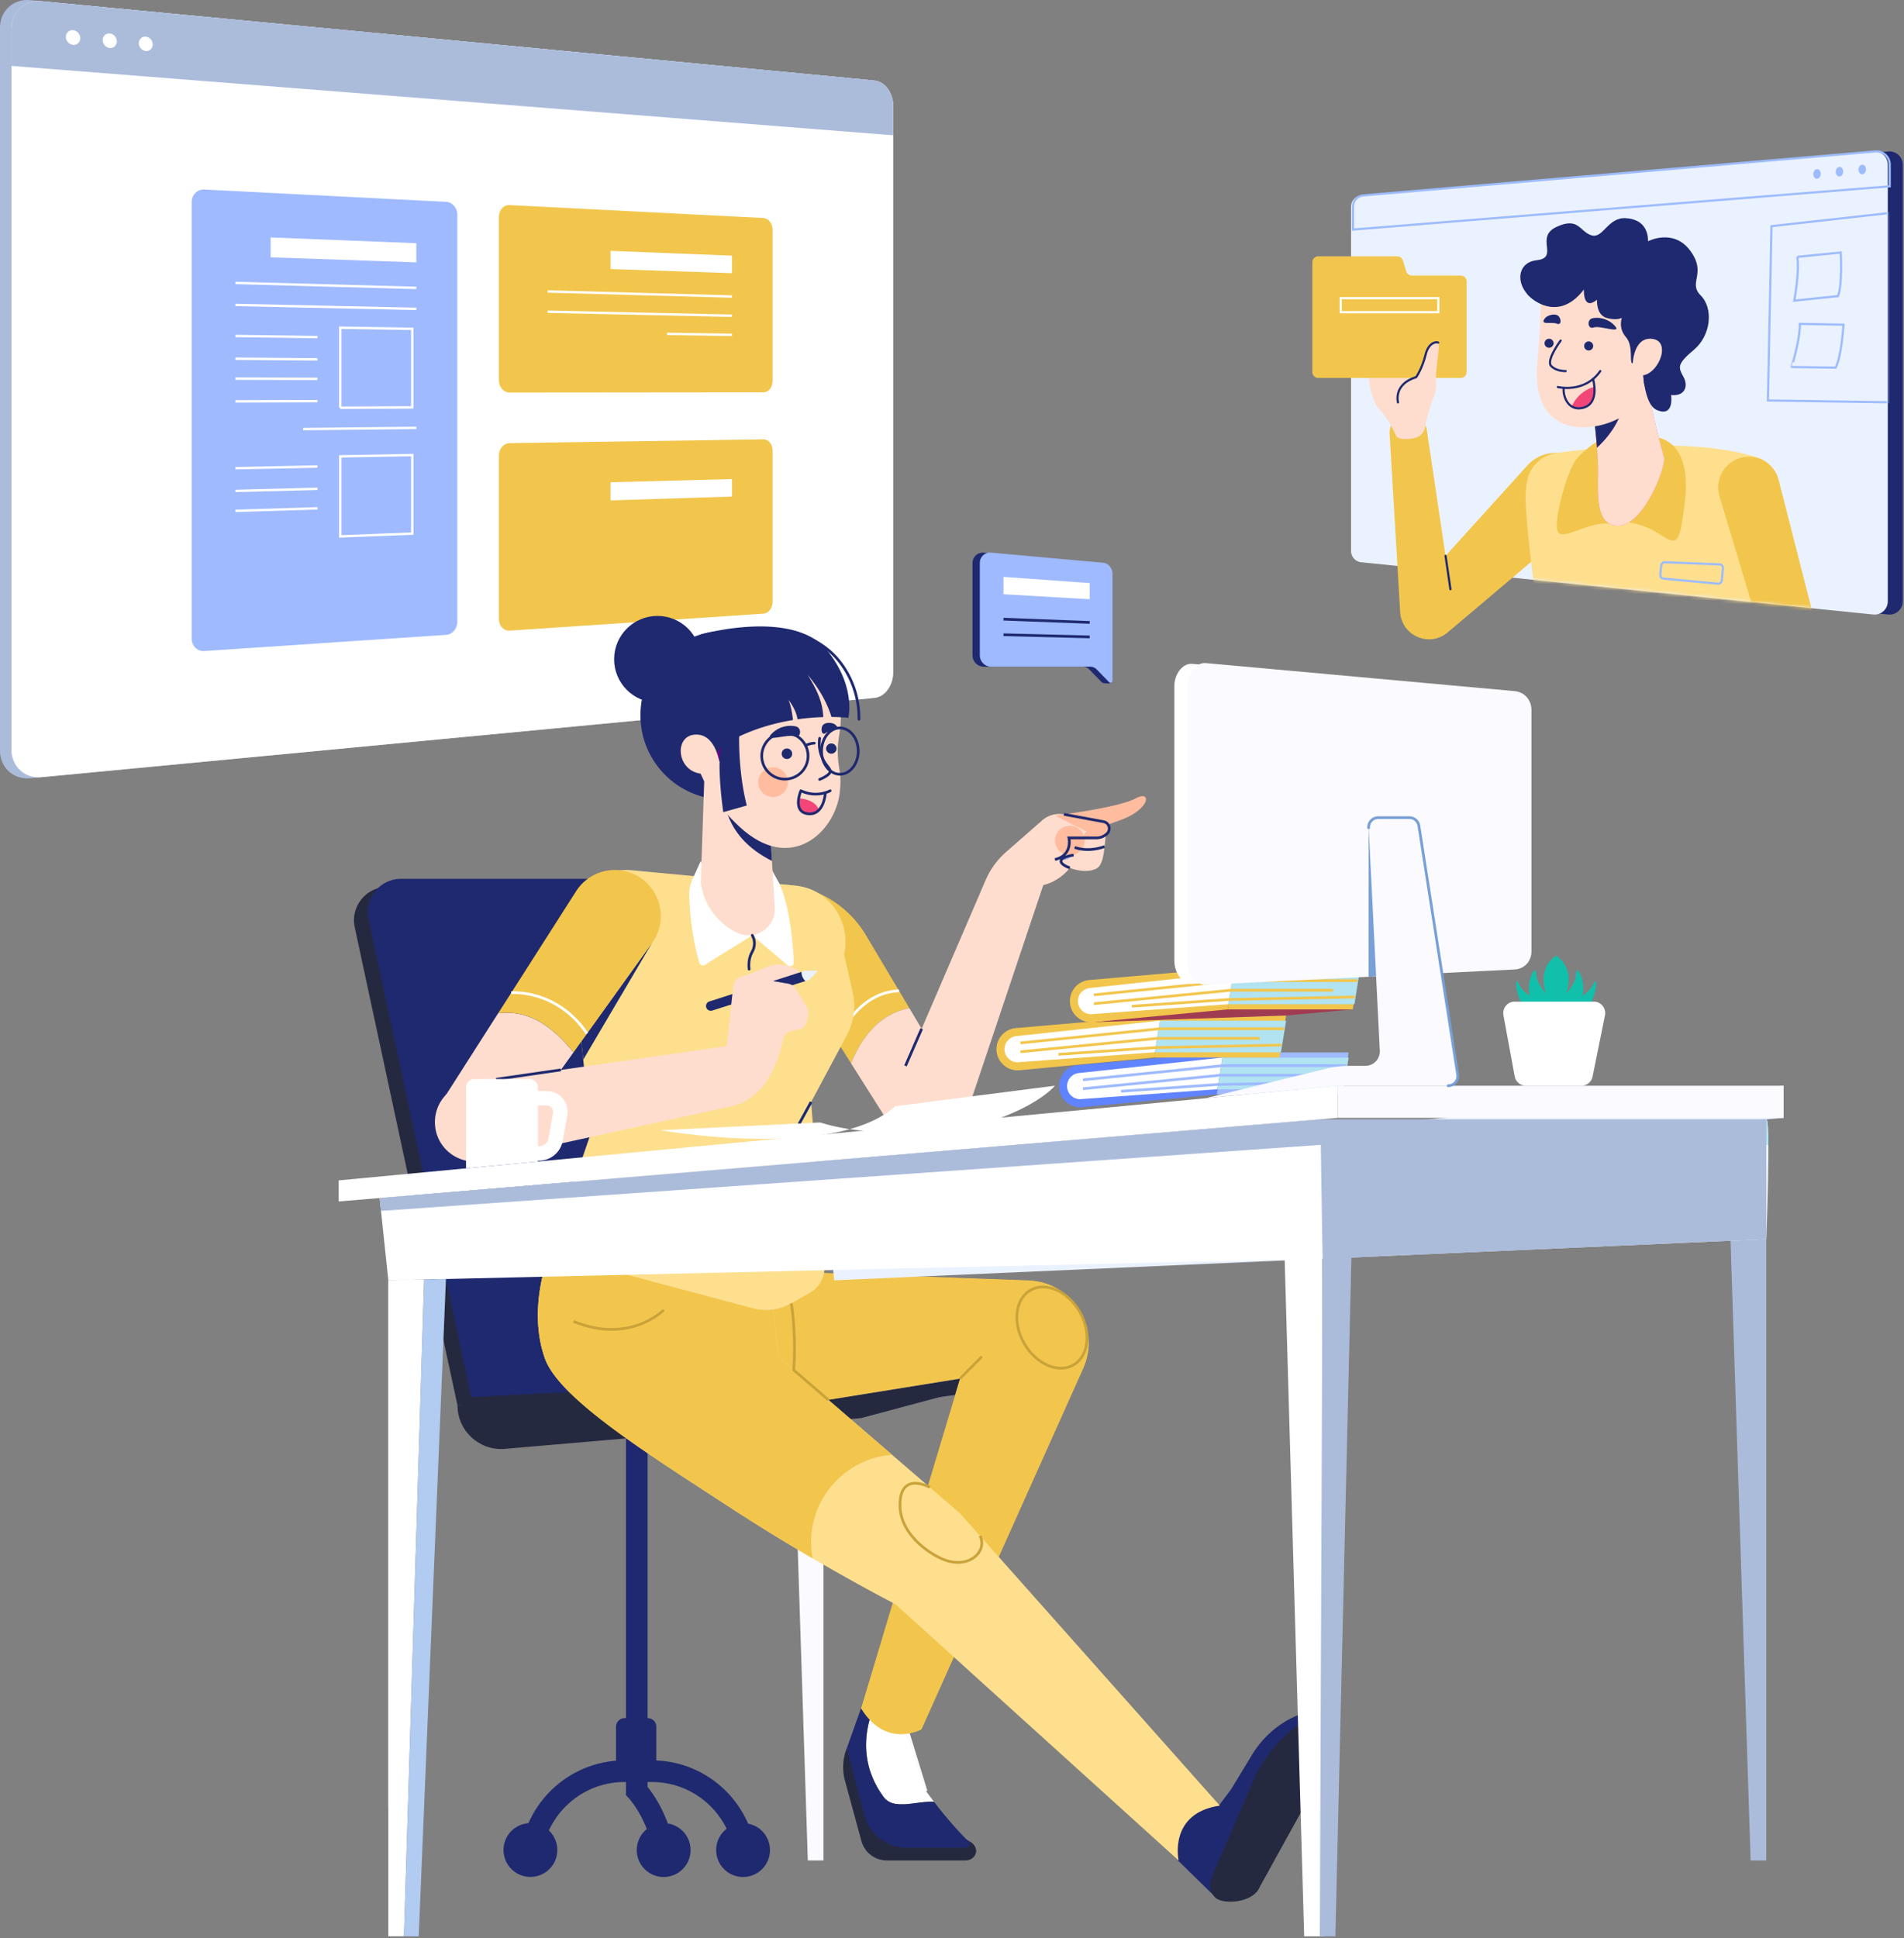
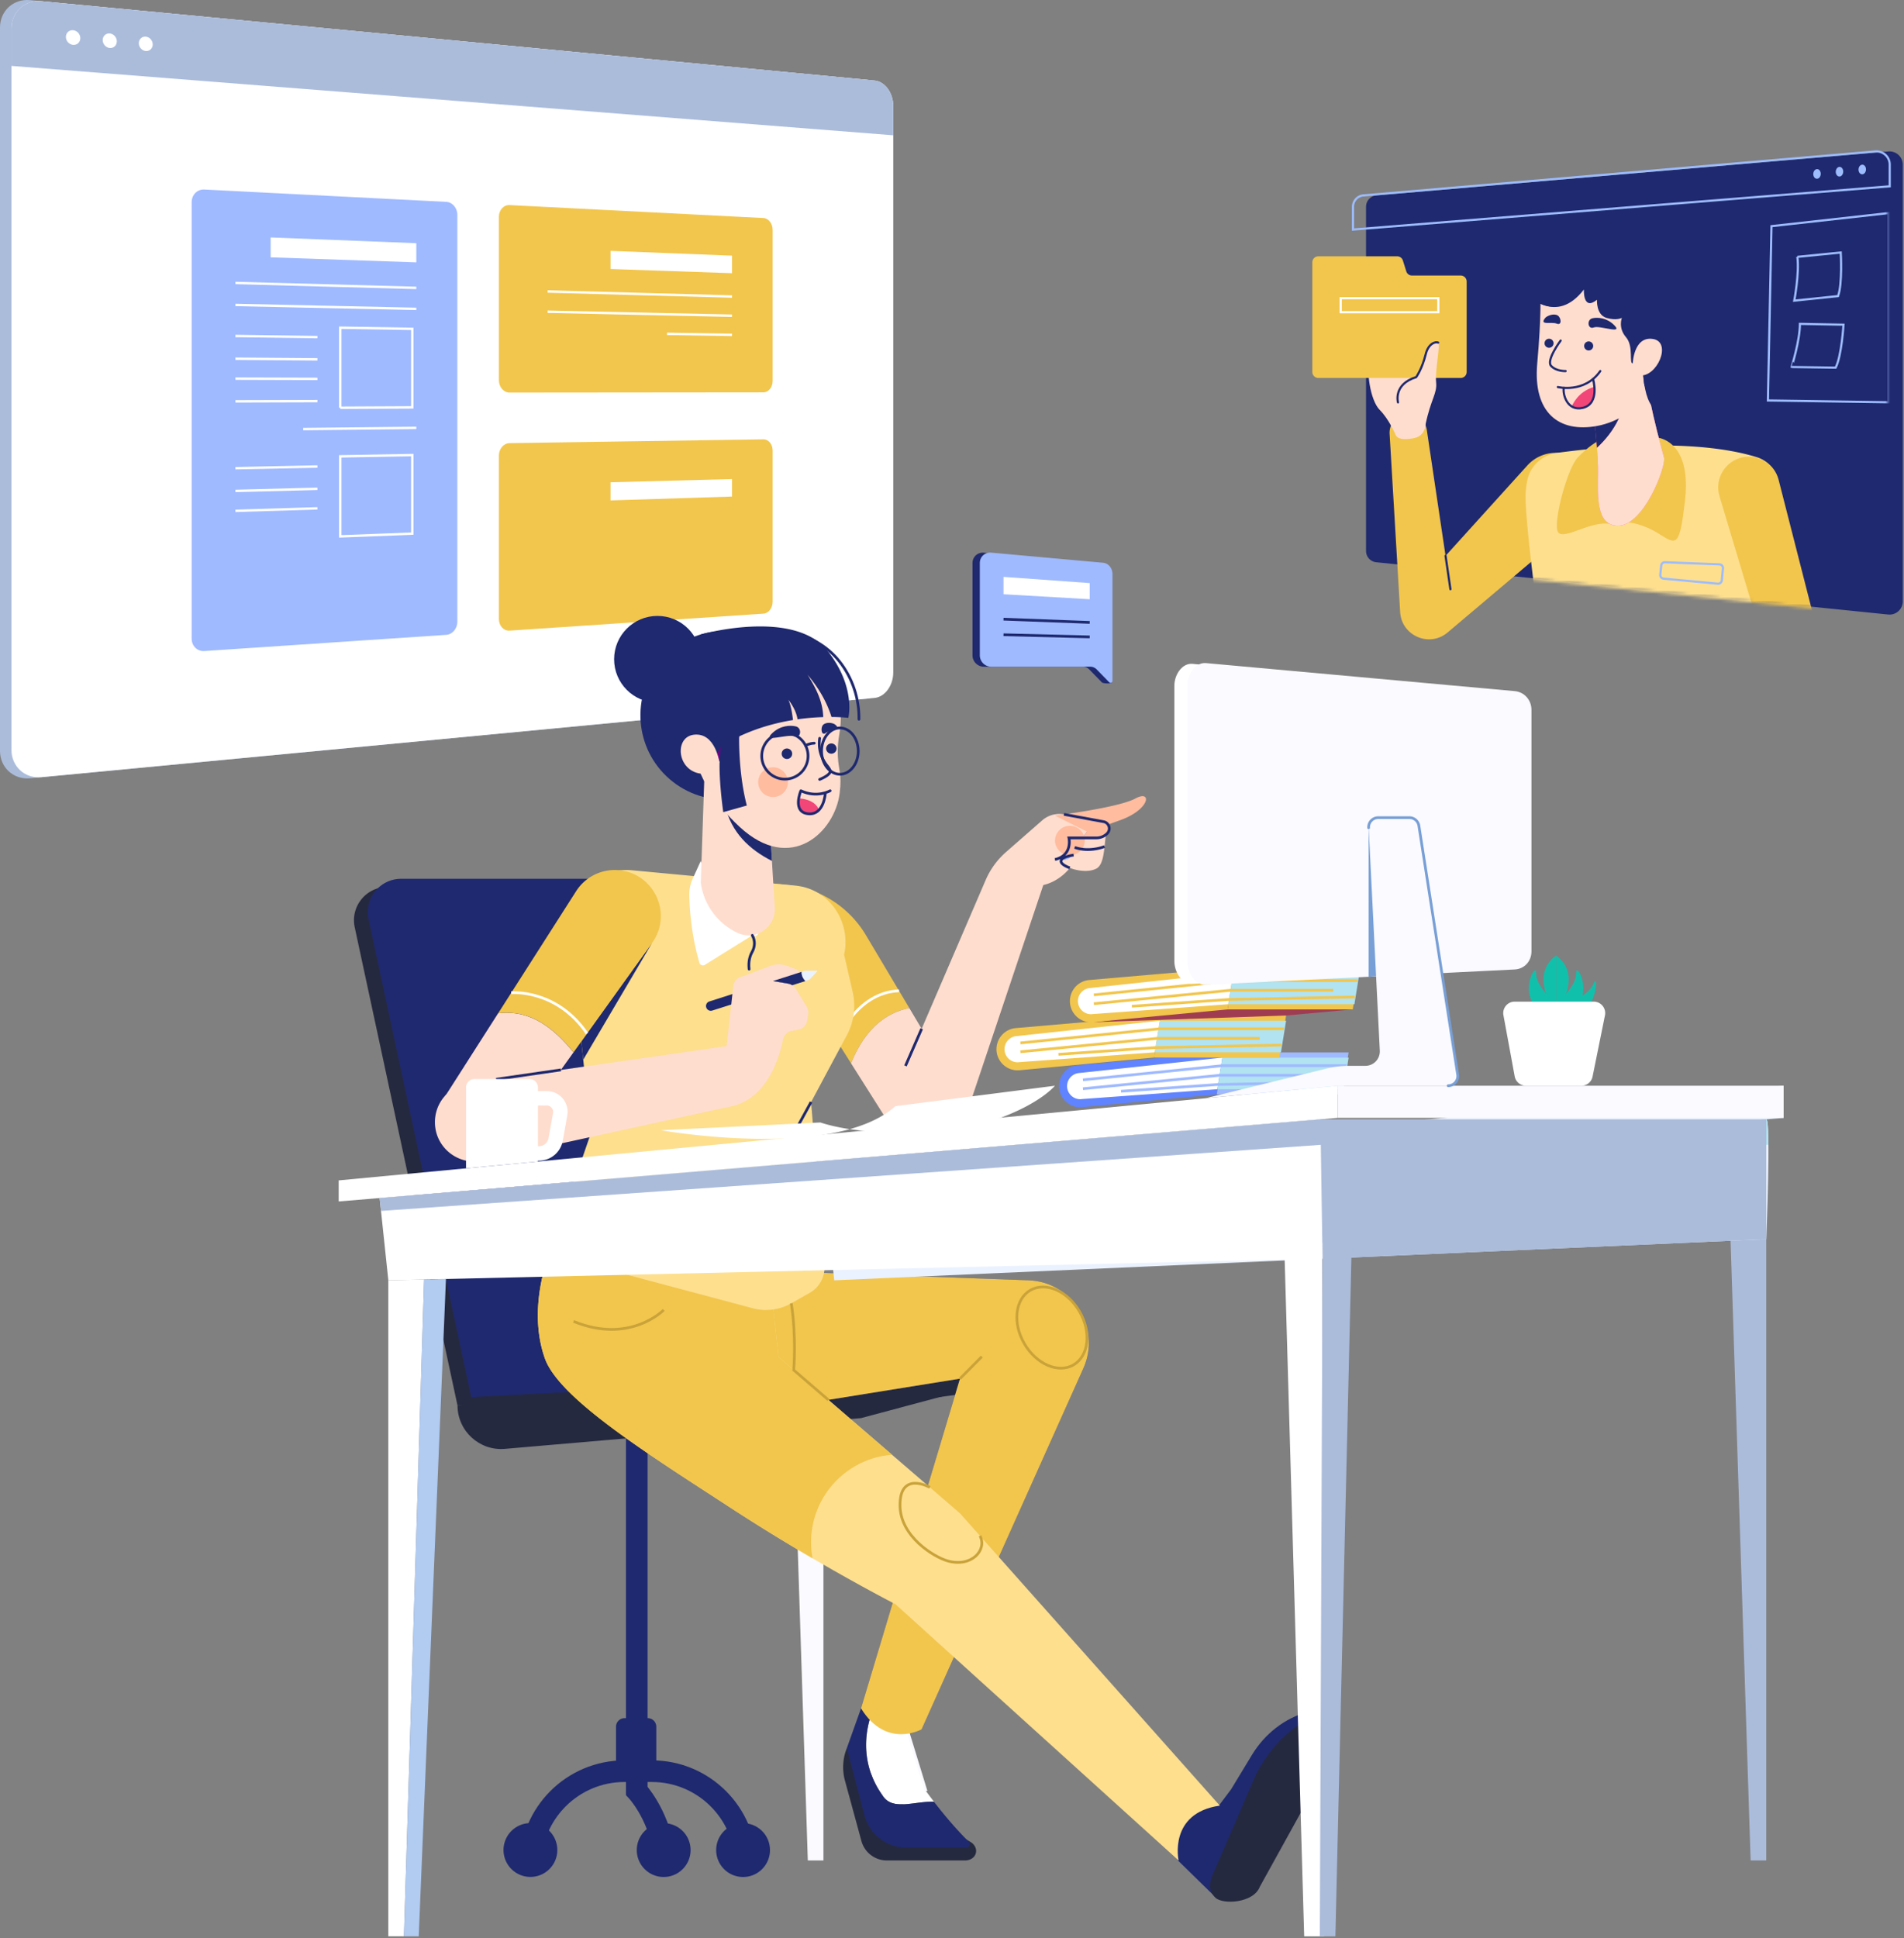
<svg xmlns="http://www.w3.org/2000/svg" width="566" height="576" fill="none">
  <rect width="100%" height="100%" fill="#808080" stroke="none" />
  <path d="M8.938 231.301l248.92-23.68c3.082-.299 5.58-3.692 5.58-7.599V31.319c0-3.906-2.486-7.3-5.58-7.598L8.938.04C4.015-.427 0 3.217 0 8.188v214.94c0 4.982 4.014 8.638 8.937 8.172z" fill="#ABBCDB" />
  <path d="M12.294 230.979l247.689-23.561c3.071-.286 5.556-3.68 5.556-7.575V31.511c0-3.895-2.473-7.288-5.556-7.575L12.293.376C7.408-.092 3.406 3.552 3.406 8.511v214.343c0 4.946 4.002 8.59 8.889 8.124z" fill="#fff" />
  <path d="M3.405 8.499c0-4.958 3.99-8.603 8.889-8.137l247.689 23.561c3.071.287 5.556 3.68 5.556 7.575v8.71L3.405 19.586V8.5z" fill="#ABBCDB" />
  <path d="M19.584 10.973c0-1.207.956-2.103 2.15-1.996 1.183.108 2.139 1.16 2.139 2.366 0 1.207-.956 2.091-2.139 1.995-1.182-.107-2.15-1.158-2.15-2.365zm10.943.943c0-1.195.944-2.08 2.103-1.972 1.159.108 2.102 1.147 2.102 2.342s-.943 2.08-2.102 1.984c-1.16-.108-2.103-1.16-2.103-2.354zm10.739.932c0-1.183.932-2.067 2.067-1.96 1.135.096 2.067 1.136 2.067 2.319 0 1.182-.92 2.055-2.067 1.959-1.135-.096-2.067-1.135-2.067-2.318z" fill="#fff" />
  <path d="M151.497 116.674l75.451-.072c1.517 0 2.736-1.505 2.736-3.369V68.297c0-1.852-1.231-3.429-2.736-3.5l-75.451-3.847c-1.756-.096-3.19 1.469-3.19 3.476v48.604c.012 2.019 1.434 3.644 3.19 3.644zm0 70.743l75.451-5.042c1.517-.095 2.736-1.684 2.736-3.548v-44.936c0-1.852-1.231-3.345-2.736-3.321l-75.451 1.123c-1.756.024-3.19 1.672-3.19 3.692v48.603c.012 2.019 1.434 3.549 3.19 3.429z" fill="#F2C64D" />
  <path d="M181.497 148.718l36.107-1.147v-5.197l-36.107.956v5.388z" fill="#fff" />
  <path d="M60.73 193.487l71.937-4.815c1.817-.12 3.286-1.864 3.286-3.895V63.841c0-2.03-1.469-3.751-3.286-3.847L60.73 56.326c-2.067-.107-3.752 1.577-3.752 3.752v129.717c0 2.174 1.673 3.835 3.752 3.692z" fill="#9FBAFF" />
  <path d="M80.457 76.481l43.299 1.494v-5.7l-43.299-1.708v5.915z" fill="#fff" />
  <path d="M123.756 85.562l-53.777-1.47m53.777 7.707l-53.777-1.171m53.777 36.536l-33.621.358m4.215-27.336l-24.374-.334m24.374 6.942l-24.374-.191M94.35 112.6l-24.374-.072m24.374 6.679l-24.374.072m31.172 1.9l21.411-.108V97.737l-21.411-.346v23.788zm-6.798 17.467l-24.374.502m24.374 6.118l-24.374.633m24.374 5.173l-24.374.753m31.172 7.587l21.411-.825v-23.346l-21.411.383v23.788z" stroke="#fff" stroke-width=".714" stroke-miterlimit="10" />
  <path d="M181.499 79.947l36.106 1.243v-5.21l-36.106-1.421v5.388z" fill="#fff" />
  <path d="M217.605 88.131l-54.816-1.505m54.816 7.204l-54.816-1.194m54.816 6.894l-19.319-.311" stroke="#fff" stroke-width=".714" stroke-miterlimit="10" />
  <path d="M189.297 421.457v110.785s6.172 6.526 7.997 17.582" stroke="#1F296F" stroke-width="6.435" stroke-miterlimit="10" />
  <path d="M157.695 554.332c0-15.435 12.516-27.951 27.951-27.951h8.126c15.435 0 27.951 12.516 27.951 27.951" stroke="#1F296F" stroke-width="6.435" stroke-miterlimit="10" />
  <path d="M158.953 557.707a7.996 7.996 0 10-2.555-15.787 7.996 7.996 0 002.555 15.787zm67.595-2.219a7.998 7.998 0 000-11.309 7.997 7.997 0 100 11.309zm-23.602-.001a7.996 7.996 0 10-11.309-11.309 7.996 7.996 0 1011.309 11.309zm-10.386-29.213h-6.902a2.538 2.538 0 01-2.533-2.533v-10.584a2.538 2.538 0 012.533-2.533h6.902a2.537 2.537 0 012.533 2.533v10.584a2.537 2.537 0 01-2.533 2.533z" fill="#1F296F" />
  <path d="M525.056 368.324v184.592h-4.648l-5.978-184.592h10.626z" fill="#ABBCDB" />
  <path d="M244.785 368.324v184.592h-4.648l-5.979-184.592h10.627z" fill="#FAFAFF" />
  <path d="M251.736 519.532a15.232 15.232 0 00-.558 9.671l4.894 17.937a7.834 7.834 0 007.557 5.775h23.228c3.049 0 4.455-3.017 2.222-5.088-1.009-.934-14.222-7.814-15.693-8.362-5.506-2.104-21.65-19.933-21.65-19.933z" fill="#25293F" />
  <path d="M365.965 531.769l6.226-10.262c3.746-6.172 9.628-10.852 16.595-12.762 4.186-1.149 7.148-.956 6.311.064l-33.5 55.291-11.486-11.228 15.854-21.103z" fill="#1F296F" />
  <path d="M361.337 564.015c-2.468-2.308-1.685-5.357-.225-8.233l12.14-28.177c4.648-9.156 11.722-15.704 20.158-18.688 1.9-.665 3.908 1.782 3.5 4.273l-.237 1.449c-1.373 8.351-4.379 15.843-8.758 21.843l-13.386 24.205c-1.857 4.927-10.97 5.399-13.192 3.328z" fill="#25293F" />
  <path d="M270.317 299.595l-12.903-21.661a30.935 30.935 0 00-23.711-14.985l-15.199-1.428 34.488 54.486c3.285-8.029 8.512-14.641 17.325-16.412z" fill="#F2C64D" />
  <path d="M248.838 309.448s5.474-14.458 18.419-14.995" stroke="#fff" stroke-width=".804" stroke-miterlimit="10" />
  <path d="M325.91 249.038h-4.326l-2.78 3.424c.107 1.449-.376 2.855-2.512 3.08l2.512-3.08c-.129-1.696-1.041-3.424-1.041-3.424h3.821l4.261-5.239-9.553-1.771a7.737 7.737 0 00-6.483 1.782l-10.745 9.414a23.355 23.355 0 00-6.075 8.362l-19.01 44.17-3.66-6.151c-8.802 1.782-14.04 8.383-17.325 16.412l12.237 19.343c5.41 8.533 18.301 6.977 21.521-2.608l23.39-69.728c5.023-1.138 7.889-5.088 7.889-5.088.923.386 4.884 1.675 7.825.236 2.555-1.256 2.319-6.891 2.941-10.143a4.674 4.674 0 01-2.887 1.009z" fill="#FFDDCE" />
  <path d="M318.803 252.463c.107 1.449-.376 2.855-2.512 3.081l2.512-3.081z" fill="#9FBAFF" />
  <path d="M329.139 247.707a4.839 4.839 0 01-.344.312 4.624 4.624 0 01-2.887 1.019h-4.326l4.261-5.238.655-.805s1.793.472 2.533 1.675c.87.74 1.02 2.136.108 3.037z" fill="#FFBC9F" />
  <path d="M136.002 417.669c0 7.61 6.515 13.578 14.094 12.923l105.858-9.134 54.184-14.491-8.554-12.419-165.582 23.121z" fill="#25293F" />
  <path d="M228.253 412.837l-25.021-141.076a9.9 9.9 0 00-9.746-8.168h-78.358c-6.301 0-11.002 5.818-9.682 11.979l30.549 142.096 92.258-4.831z" fill="#25293F" />
  <path d="M232.362 410.422l-25.021-141.076a9.9 9.9 0 00-9.746-8.168h-78.358c-6.3 0-11.002 5.818-9.682 11.979l30.549 142.096 92.258-4.831z" fill="#1F296F" />
  <path d="M140.117 415.254l93.214 6.204 86.139-11.732-87.105.697-92.248 4.831z" fill="#25293F" />
  <path d="M200.967 376.718l104.763 3.778c13.192.472 21.704 14.158 16.305 26.202l-48.056 107.221-18.022-6.204 29.421-97.99-72.915 11.732-11.496-44.739z" fill="#404DA5" />
  <path d="M200.967 376.718l104.763 3.778c13.192.472 21.704 14.158 16.305 26.202l-48.056 107.221-18.022-6.204 29.421-97.99-72.915 11.732-11.496-44.739z" fill="#F2C64D" />
  <path d="M362.607 536.62l-12.247 16.295-84.154-76.147s-14.931-7.642-33.769-19.074a579.164 579.164 0 01-15.382-9.671c-23.647-15.436-50.804-32.234-55.087-44.342-5.345-15.135 1.331-31 1.331-31l64.382-4.358 3.757 34.961 40.36 34.767 13.578 11.7 77.231 86.869z" fill="#FDDF8E" />
  <path d="M241.11 458.37c0 1.621.15 3.21.44 4.745a579.164 579.164 0 01-24.495-15.092c-23.647-15.436-50.804-32.234-55.087-44.342-5.345-15.135 1.331-31 1.331-31l64.382-4.358 3.757 34.961 33.748 29.067c-13.471 1.031-24.076 12.29-24.076 26.019z" fill="#F2C64D" />
  <path d="M187.797 258.633l48.592 4.562c.387.032.773.086 1.159.15 9.468 1.503 15.468 11.024 13.375 20.384l2.533 10.992a18.63 18.63 0 01-1.728 12.966l-10.616 19.837 3.961 48.474a8.623 8.623 0 01-4.358 8.222l-5.496 3.113a15.238 15.238 0 01-11.453 1.471l-60.475-16.123 12.366-35.937-6.226-59.563c-1.095-10.583 7.76-19.535 18.366-18.548z" fill="#FDDF8E" />
  <path d="M241.112 327.514l-5.163 9.424" stroke="#1F296F" stroke-width=".804" stroke-miterlimit="10" />
  <path d="M193.86 280.188l-21.049 29.26.568 5.475 20.481-34.735z" fill="#1F296F" />
  <path d="M196.436 335.897s51.565 9.178 69.727-7.149l47.433-6.075s-4.336 5.367-17.378 9.982c-13.042 4.616-38.234 5.539-52.371.934l-47.411 2.308zm11.882-80.033l-2.415 5.314a11.112 11.112 0 00-.999 4.851c.076 3.94.569 11.754 3.006 20.105a1.085 1.085 0 001.621.623l14.126-8.792c-.022.011-10.466-6.021-15.339-22.101z" fill="#fff" />
-   <path d="M224.559 260.501s5.27 13.149-.913 17.475l10.52 8.952c.719.612 1.824.086 1.782-.858-.172-4.798-.934-15.704-4.154-23.304l-2.33-4.207-4.905 1.942z" fill="#fff" />
+   <path d="M224.559 260.501s5.27 13.149-.913 17.475c.719.612 1.824.086 1.782-.858-.172-4.798-.934-15.704-4.154-23.304l-2.33-4.207-4.905 1.942z" fill="#fff" />
  <path d="M148.08 301.141l-17.926 28.058 19.439 12.666 20.899-29.121c-5.978-7.278-12.751-12.741-22.412-11.603z" fill="#FFDDCE" />
  <path d="M184.038 258.622a13.633 13.633 0 00-12.784 6.248l-23.164 36.27c9.66-1.138 16.433 4.325 22.412 11.603l23.368-32.556c6.14-8.566.666-20.577-9.832-21.565z" fill="#F2C64D" />
  <path d="M273.981 305.745l-4.809 11.024" stroke="#1F296F" stroke-width=".804" stroke-miterlimit="10" />
  <path d="M313.598 242.393s18.891-2.35 23.904-5.077c5.024-2.726 4.465 3.242-4.53 6.451-7.159 2.555-9.274 3.671-9.274 3.671m-1.224 2.416a4.435 4.435 0 01-8.867 0 4.435 4.435 0 014.434-4.433 4.428 4.428 0 014.433 4.433z" fill="#FFBC9F" />
  <path d="M316.291 242.028l11.764 2.169c1.643.3 2.265 2.329 1.074 3.51m.011 0a4.59 4.59 0 01-3.231 1.32h-8.147s1.213 5.153-4.164 6.419m4.433 2.481s-2.92-.966-2.598-2.168c.322-1.213 3.735-1.621 3.735-1.621m9.176-2.556s-4.401 1.846-8.877.258" stroke="#1F296F" stroke-width=".804" stroke-miterlimit="10" />
  <path d="M139.311 321.921l76.716-11.024 1.46 17.862-74.011 16.165c-7.149 1.556-13.965-3.757-14.179-11.067a11.681 11.681 0 0110.014-11.936z" fill="#FFDDCE" />
  <path d="M314.907 321.707c-.708 4.09 2.662 7.728 6.795 7.331l40.005-3.789 2.018-12.473-43.161 3.736a6.304 6.304 0 00-5.657 5.195z" fill="#6083FF" />
  <path d="M321.1 326.677a3.884 3.884 0 01-2.973-1.395 3.848 3.848 0 01-.859-3.167 3.898 3.898 0 013.499-3.22l42.614-4.594-1.524 9.413-40.392 2.931c-.118.032-.247.032-.365.032z" fill="#fff" />
  <path d="M363.725 312.776h37.182l-2.018 12.484h-37.182l2.018-12.484z" fill="#9FBAFF" />
  <path d="M363.391 314.312h37.515l-1.524 9.414h-37.515l1.524-9.414z" fill="#B1E3F1" />
  <path d="M321.926 320.925l41.465-4.219h36.882m-78.347 6.857l40.703-4.003h30.431m6.43 1.997l-37.622.762-28.628 1.996" stroke="#9FBAFF" stroke-width=".804" stroke-miterlimit="10" />
  <path d="M296.317 310.739c-.708 4.089 2.662 7.728 6.795 7.331l40.005-3.789 2.018-12.473-43.161 3.735a6.305 6.305 0 00-5.657 5.196z" fill="#F2C64D" />
  <path d="M302.498 315.706a3.886 3.886 0 01-2.973-1.395 3.851 3.851 0 01-.859-3.167 3.899 3.899 0 013.5-3.22l42.613-4.594-1.524 9.414-40.392 2.93c-.107.032-.236.032-.365.032z" fill="#fff" />
  <path d="M345.135 301.807h37.183L380.3 314.29h-37.183l2.018-12.483z" fill="#F2C64D" />
  <path d="M344.802 303.342h37.515l-1.525 9.413h-37.515l1.525-9.413z" fill="#B1E3F1" />
  <path d="M303.336 309.955l41.465-4.219h36.882m-78.347 6.847l40.703-3.993h30.431m6.429 1.997l-37.622.762-28.638 1.997" stroke="#F2C64D" stroke-width=".804" stroke-miterlimit="10" />
  <path d="M402.127 299.992l-19.815 1.814-57.373 1.976 39.995-4.734 37.193.944z" fill="#A03C52" />
  <path d="M318.147 296.451c-.708 4.089 2.662 7.728 6.795 7.331l40.005-3.789 2.018-12.473-43.161 3.735a6.283 6.283 0 00-5.657 5.196z" fill="#F2C64D" />
  <path d="M324.328 301.419a3.887 3.887 0 01-2.973-1.395 3.851 3.851 0 01-.859-3.167 3.899 3.899 0 013.5-3.22l42.613-4.594-1.524 9.414-40.392 2.93a1.96 1.96 0 01-.365.032z" fill="#fff" />
  <path d="M366.962 287.52h37.183l-2.018 12.472h-37.193l2.028-12.472z" fill="#F2C64D" />
  <path d="M366.631 289.043h37.515l-1.524 9.414h-37.526l1.535-9.414z" fill="#B1E3F1" />
  <path d="M325.164 295.668l41.465-4.23h36.882m-78.347 6.859l40.692-4.004h30.442m6.421 2.007l-37.623.751-28.627 1.997" stroke="#F2C64D" stroke-width=".804" stroke-miterlimit="10" />
  <path d="M233.221 350.807l296.975-28.134v9.553l-296.975 24.838v-6.257z" fill="#EBF2FF" />
  <path d="M245.404 356.046l2.587 24.452 277.075-12.226s1.449-35.734 0-35.615c-1.46.118-279.662 23.389-279.662 23.389z" fill="#EBF2FF" />
  <path d="M525.055 332.656c-1.449.119-279.651 23.39-279.651 23.39l.408 3.832 279.887-19.676c-.043-4.433-.214-7.578-.644-7.546z" fill="#B1E3F1" />
  <path d="M100.68 350.807l296.975-28.134v9.553L100.68 357.064v-6.257z" fill="#fff" />
  <path d="M112.854 356.046l2.586 24.452 277.719-6.409s.805-41.551-.644-41.432c-1.449.118-279.661 23.389-279.661 23.389z" fill="#fff" />
  <path d="M392.514 332.656c-1.449.119-279.651 23.39-279.651 23.39l.408 3.832 279.887-19.676c-.043-4.433-.214-7.578-.644-7.546z" fill="#ABBCDB" />
  <path d="M392.516 332.656h132.542v35.615l-131.909 5.818-.633-41.433z" fill="#ABBCDB" />
  <path d="M530.199 322.675H397.656v9.553h132.543v-9.553z" fill="#FAFAFF" />
-   <path d="M115.436 380.496v156.812s5.367 4.025 5.367 0V380.26l-5.367.236z" fill="#EBF2FF" />
  <path d="M246.23 416.027l-10.283-8.856s.848-9.725-.73-19.836" stroke="#C9A33A" stroke-width=".804" stroke-miterlimit="10" />
  <path d="M234.477 228.884c9.002-10.515 7.775-26.336-2.739-35.338-10.515-9.001-26.336-7.775-35.337 2.74-9.002 10.514-7.776 26.335 2.739 35.337 10.515 9.002 26.336 7.775 35.337-2.739z" fill="#1F296F" />
  <path d="M209.628 223.717l-1.31 38.61a19.27 19.27 0 0010.895 14.898c5.357 2.512 11.453-1.62 11.099-7.524l-2.318-38.234s-18.731-10.638-18.366-7.75z" fill="#FFDDCE" />
  <path d="M215.521 239.377c1.868 8.083 7.289 13.117 13.955 16.487l-.398-6.601c-5.12-2.04-10.615-4.487-13.557-9.886z" fill="#1F296F" />
  <path d="M249.847 210.9c.472 6.901-1.084 7.674-.773 14.007.193 4.026 1.245 5.077.526 10.863-1.427 11.464-14.448 24.055-29.668 10.036-15.221-14.018-19.611-33.232-7.611-45.254 8.083-8.104 36.249-8.319 37.526 10.348z" fill="#FFDDCE" />
  <path d="M235.486 224.007c0-.859-.698-1.557-1.557-1.557a1.558 1.558 0 101.557 1.557zm13.201-1.568a1.558 1.558 0 00-3.113 0c0 .859.698 1.557 1.557 1.557a1.552 1.552 0 001.556-1.557z" fill="#1F296F" />
  <path d="M219.708 218.855s-1.428 5.957-.752 11.013c.226 1.674-1.996 2.458-2.876 1.03-.687-1.105-2.255-4.583-2.899-6.311-3.059-8.319 4.509-13.074 4.509-13.074l2.018 7.342z" fill="#6F0087" />
  <path d="M245.865 193.275c-10.111-12.473-37.547-4.723-37.547-4.723l-10.198 12.913-3.306 8.083s10.284 18.355 12.988 18.956c2.705.59 6.57-6.709 6.57-6.709-1.364 6.001.633 19.568.633 19.568l6.998-1.964c-2.554-9.822-2.286-20.534-2.286-20.534.472-.225.955-.44 1.428-.644-.687-3.8-1.17-7.6.086-11.389-2.287 4.573-1.718 9.714-1.718 14.856 0-5.142-.569-10.283 1.718-14.856-1.267 3.8-.773 7.6-.086 11.389 5.066-2.211 10.1-3.499 14.587-4.229-.268-2.104-.569-4.176-1.363-6.022 1.374 1.836 2.372 3.682 2.716 5.807a68.131 68.131 0 017.642-.665c-.15-4.68-2.179-8.62-4.648-12.57 3.124 3.682 5.668 7.932 7.106 12.537 3.113.022 4.992.258 4.992.258s2.372-9.328-6.312-20.062z" fill="#1F296F" />
  <path d="M213.846 226.593s-1.191-9.027-7.621-8.233c-6.43.794-4.777 12.816 4.497 11.539" fill="#FFDDCE" />
  <path d="M236.581 215.881c-1.621-.386-4.498-.322-6.956 1.954-3.349 3.102 4.562.182 6.494 1.009 1.932.826 2.447-2.491.462-2.963zm8.104-.461c.945-.945 2.931-.601 3.553-.097 2.265 1.857-1.438 1.471-2.758 2.501-1.31 1.041-1.643-1.546-.795-2.404z" fill="#1F296F" />
  <path d="M229.807 236.876a4.422 4.422 0 10.001-8.845 4.422 4.422 0 00-.001 8.845z" fill="#FFBC9F" />
  <path d="M237.441 237.274s4.798.065 6.022 3.435c0 0-1.428 2.008-4.176.945-2.737-1.074-1.846-4.38-1.846-4.38z" fill="#F24678" />
  <path d="M246.778 235.01s-3.864 2.265-8.705 0c0 0-2.812 6.58 2.448 6.859 4.336.225 4.787-5.85 4.787-5.85" stroke="#1F296F" stroke-width=".804" stroke-miterlimit="10" stroke-linecap="round" stroke-linejoin="round" />
  <path d="M243.656 231.639s3.478-1.342 3.123-2.63c-.107-.365-.461-.901-.933-1.481a10.453 10.453 0 01-2.19-8.104" fill="#FFDDCE" />
  <path d="M243.656 231.639s3.478-1.342 3.123-2.63c-.107-.365-.461-.901-.933-1.481a10.453 10.453 0 01-2.19-8.104m-3.446 5.248a6.881 6.881 0 11-13.762 0 6.881 6.881 0 0113.762 0z" stroke="#1F296F" stroke-width=".804" stroke-miterlimit="10" stroke-linecap="round" stroke-linejoin="round" />
  <path d="M255.132 223.223c0 3.8-2.447 6.881-5.453 6.881-3.005 0-5.452-3.081-5.452-6.881 0-3.8 2.447-6.88 5.452-6.88 3.006 0 5.453 3.08 5.453 6.88zm-15.661-1.653s1.095-.644 2.587-.698m13.284-7.116c.107-6.15-1.964-12.333-5.785-17.163-3.811-4.831-9.339-7.75-15.35-9.071" stroke="#1F296F" stroke-width=".804" stroke-miterlimit="10" stroke-linecap="round" stroke-linejoin="round" />
  <path d="M262.259 533.476c2.93 4.873 9.392 1.793 15.382 1.986a171.553 171.553 0 01-2.351-3.134l-6.151-20.073-9.907-3.413c-3.22 8.92-1.932 17.689 3.027 24.634z" fill="#fff" />
  <path d="M275.289 532.328l-6.15-20.072" stroke="#FAFAFF" stroke-width=".804" stroke-miterlimit="10" />
  <path d="M277.637 535.462c-5.989-.193-12.462 2.887-15.381-1.986-4.96-6.945-6.248-15.714-3.027-24.634l-3.274-1.127-4.219 11.818 5.228 19.944a12.92 12.92 0 0012.494 9.639h17.722c.955 0 1.427-1.149.751-1.825-2.125-2.104-5.839-6.033-10.294-11.829z" fill="#1F296F" />
  <path d="M354.461 292.393l90.68-4.616c2.823-.139 4.905-2.404 4.905-5.335v-71.284c0-2.941-2.093-5.281-4.905-5.538l-90.68-8.33c-2.834-.257-5.367 2.898-5.367 6.634v81.631c0 3.714 2.533 6.977 5.367 6.838z" fill="#fff" />
  <path d="M358.467 292.683l91.807-4.562c2.855-.139 4.98-2.415 4.98-5.367v-71.788c0-2.952-2.125-5.313-4.98-5.571l-91.807-8.33c-2.866-.257-5.432 2.92-5.432 6.666v82.061c.011 3.757 2.576 7.042 5.432 6.891z" fill="#FAFAFF" />
  <path d="M350.361 552.914s-3.103-14.072 12.247-16.294c0 0 1.32 12.494-12.247 16.294z" fill="#1F296F" />
  <path d="M166.746 317.961l-19.267 2.791" stroke="#1F296F" stroke-width=".804" stroke-miterlimit="10" />
  <path d="M115.436 380.496v194.96h4.647l5.99-195.196-10.637.236z" fill="#fff" />
  <path d="M285.377 409.724l6.494-6.547" stroke="#C9A33A" stroke-width=".804" stroke-miterlimit="10" />
  <path d="M151.977 295.033s13.428-1.202 22.519 12.119" stroke="#fff" stroke-width=".804" stroke-miterlimit="10" />
  <path d="M195.437 208.808c7.114 0 12.881-5.767 12.881-12.88 0-7.114-5.767-12.881-12.881-12.881-7.113 0-12.88 5.767-12.88 12.881 0 7.113 5.767 12.88 12.88 12.88z" fill="#1F296F" />
  <path d="M276.425 442.034s-9.016-5.055-8.877 5.475c.129 9.209 10.09 15.188 14.03 16.348 7.224 2.125 11.957-3.242 9.746-7.418m29.605-66.636c3.543 6.129 2.727 13.224-1.814 15.843-4.54 2.619-11.088-.225-14.63-6.354-3.542-6.129-2.726-13.224 1.814-15.843 4.551-2.619 11.099.225 14.63 6.354z" stroke="#C9A33A" stroke-width=".804" stroke-miterlimit="10" />
  <path d="M327.564 202.81l-3.746-3.842c-.526-.537-1.213-.838-1.932-.838l-29.411.011a3.39 3.39 0 01-3.381-3.392v-27.403c0-1.868 1.524-3.253 3.381-3.081l33.264 3.005c1.525.14 2.759 1.61 2.759 3.285l2.082 32.18c0 .548-2.662.44-3.016.075z" fill="#1F296F" />
  <path d="M329.774 202.809l-3.746-3.843a2.711 2.711 0 00-1.943-.837l-29.432.011a3.391 3.391 0 01-3.382-3.392v-27.414c0-1.868 1.525-3.253 3.382-3.092l33.286 3.006c1.535.139 2.758 1.61 2.758 3.284v31.805c.011.547-.569.826-.923.472z" fill="#9FBAFF" />
  <path d="M323.934 178.089l-25.622-1.482v-5.163l25.622 1.847v4.798z" fill="#fff" />
  <path d="M298.312 184.014l25.622.966m-25.622 3.662l25.622.644" stroke="#1F296F" stroke-width=".804" stroke-miterlimit="10" />
  <path d="M406.854 246.011v44.266l11.807-.848-11.807-43.418z" fill="#789FD6" />
  <path d="M409.732 242.995h9.242a2.865 2.865 0 012.834 2.426l11.528 73.935c.268 1.739-1.074 3.317-2.834 3.317h-32.706c-.086 0-.183 0-.268.011l-39.126 3.703 35.884-8.802a28.894 28.894 0 016.848-.826h4.755a4.29 4.29 0 004.283-4.498l-3.306-66.26a2.858 2.858 0 012.866-3.006z" fill="#FAFAFF" />
  <path d="M406.854 246.011a2.867 2.867 0 012.866-3.016h9.241a2.864 2.864 0 012.834 2.426l11.528 73.935c.269 1.739-1.073 3.317-2.833 3.317" stroke="#789FD6" stroke-width=".804" stroke-miterlimit="10" stroke-linecap="round" stroke-linejoin="round" />
  <path d="M393.071 369.28l.526 206.177h-5.903l-5.979-207.133 11.356.956z" fill="#fff" />
  <path d="M235.508 292.8l-18.13 5.742-5.657 1.793a1.42 1.42 0 01-1.76-.88 1.508 1.508 0 01-.086-.472c0-.602.386-1.16.988-1.353l6.858-2.2 12.055-3.875 4.519.773c.44.075.848.236 1.213.472z" fill="#1F296F" />
  <path d="M216.069 310.511l1.911-17.432a3.292 3.292 0 013.832-2.887l12.483 2.136a3.287 3.287 0 012.254 1.535l3.274 5.367c.419.676.569 1.492.43 2.276l-.312 1.803a3.301 3.301 0 01-2.629 2.683l-1.954.376a3.263 3.263 0 00-2.608 2.576c-1.009 5.067-4.552 17.475-15.275 19.826 0 0-5.173-7.772-1.599-17.486.097-.257.161-.515.193-.773z" fill="#FFDDCE" />
  <path d="M220.834 290.17l7.975-3.048a7.516 7.516 0 015.41.011l2.501.966c1.031.397 1.385 1.717.633 2.533-.397.429-.88.773-1.416.783-.387 0-2.652-.837-3.575-.633-2.587.59-4.894 2.673-4.894 2.673" fill="#FFDDCE" />
  <path d="M238.318 288.818l-8.545 2.737 4.519.773c.441.075.848.236 1.213.473l3.929-1.246c-.773-.815-1.213-1.781-1.116-2.737z" fill="#1F296F" />
  <path d="M240.865 290.9l2.051-2.201a.12.12 0 00-.086-.204h-3.296c-.15 0-.3.022-.44.065l-.772.246c-.097.966.354 1.933 1.116 2.738l.816-.258a1.32 1.32 0 00.611-.386z" fill="#EBF2FF" />
  <path d="M197.295 389.32s-10.004 10.294-26.803 3.392" stroke="#C9A33A" stroke-width=".804" stroke-miterlimit="10" />
-   <path d="M461.027 298.575s-7.761-1.9-9.489-6.097c-1.728-4.196-1.03 7.933 4.744 9.199" fill="#11C0AB" />
  <path d="M462.056 297.942s-5.582-5.056-5.41-8.684c.172-3.617-4.948 4.831 0 10.176" fill="#11C0AB" />
  <path d="M460.5 297.373s-4.884-8.341 2.072-13.396v16.326m1.567-1.728s7.76-1.9 9.488-6.097c1.729-4.196 1.031 7.933-4.744 9.199" fill="#11C0AB" />
  <path d="M463.111 297.942s5.582-5.056 5.41-8.684c-.172-3.617 4.949 4.831 0 10.176" fill="#11C0AB" />
  <path d="M464.656 297.373s4.884-8.341-2.072-13.396v16.326" fill="#11C0AB" />
  <path d="M446.922 301.698l3.349 18.194a3.416 3.416 0 003.349 2.791h16.466a3.402 3.402 0 003.338-2.726l3.682-18.194a3.403 3.403 0 00-3.338-4.079h-23.497c-2.125-.011-3.725 1.921-3.349 4.014z" fill="#fff" />
  <path d="M273.977 513.93s-10.519 5.978-18.022-6.215l11.593-7.825 6.429 14.04z" fill="#F2C64D" />
  <path d="M223.637 277.978c.88 1.545.816 3.413-.064 4.959-.644 1.137-1.149 2.79-.891 5.087" stroke="#1F296F" stroke-width=".804" stroke-miterlimit="10" stroke-linecap="round" stroke-linejoin="round" />
  <path d="M138.539 347.222v-24.044a2.492 2.492 0 012.49-2.49h16.391a2.492 2.492 0 012.49 2.49v22.026l-21.371 2.018z" fill="#fff" />
  <path d="M155.476 326.407h7.073c2.512 0 4.423 2.276 3.972 4.755l-1.342 7.482a5.044 5.044 0 01-4.97 4.154h-4.744" stroke="#fff" stroke-width="4.29" stroke-miterlimit="10" />
  <path d="M393.145 374.088l-.805 201.369h4.626l5.163-218.887" fill="#ABBCDB" />
  <path d="M126.075 380.262l6.495-.204-8.094 195.4h-4.39l5.989-195.196z" fill="#B1CBF1" />
  <path d="M561.366 45.014L409.157 58.078a3.368 3.368 0 00-3.076 3.353v102.313a3.37 3.37 0 003.025 3.353l152.198 15.535a3.927 3.927 0 004.327-3.907V48.931a3.934 3.934 0 00-4.265-3.917z" fill="#1F296F" />
-   <path d="M556.915 45.014L404.707 58.078a3.368 3.368 0 00-3.076 3.353v102.313a3.37 3.37 0 003.025 3.353l152.198 15.535a3.927 3.927 0 004.327-3.907V48.931a3.934 3.934 0 00-4.266-3.917z" fill="#EBF2FF" />
  <path d="M561.756 48.931a3.928 3.928 0 00-4.265-3.917L405.282 58.078a3.368 3.368 0 00-3.076 3.353v6.788l159.55-12.848v-6.44z" stroke="#9DBCFE" stroke-width=".647" stroke-miterlimit="10" />
  <path d="M541.259 51.628c-.01-.79-.523-1.405-1.138-1.364-.615.04-1.097.707-1.087 1.497.011.79.523 1.405 1.139 1.364.615-.031 1.097-.708 1.086-1.497zm6.676-.666c-.01-.79-.523-1.405-1.138-1.364-.615.041-1.097.708-1.087 1.497.01.79.523 1.405 1.138 1.364.616-.03 1.097-.708 1.087-1.497zm6.767-.657c-.01-.79-.523-1.405-1.138-1.364-.616.041-1.098.708-1.087 1.497.01.79.523 1.405 1.138 1.364.615-.03 1.097-.707 1.087-1.497z" fill="#9DBCFE" />
  <path d="M454.05 138.314L429.718 165.2l-5.568-37.416a5.563 5.563 0 00-6.285-4.686 5.571 5.571 0 00-4.779 5.834l3.138 52.972c.42 7.065 8.716 10.623 14.12 6.049l39.6-33.458c5.824-5.086 4.983-14.376-1.661-18.324a11.375 11.375 0 00-14.233 2.143z" fill="#F2C64D" />
  <path d="M414.912 129.322s-1.938-4.676-4.779-7.517c-2.84-2.84-4.142-12.15-2.789-14.745 1.354-2.594 14.879-5.865 14.879-4.009 0 1.856 1.23 6.327 1.476 9.024.174 1.907.103 9.72.041 14.14-.02 1.927-1.374 3.588-3.261 3.968-2.194.451-4.839.625-5.567-.861z" fill="#FFDDCE" />
  <path d="M434.222 112.325h-42.333c-.975 0-1.77-.795-1.77-1.77V77.95c0-.976.795-1.77 1.77-1.77h23.456c.768 0 1.454.496 1.689 1.237l1.012 3.233a1.775 1.775 0 001.689 1.238h14.487c.975 0 1.77.794 1.77 1.77v26.897a1.773 1.773 0 01-1.77 1.77z" fill="#F2C64D" />
  <path d="M427.565 88.617h-29.019v4.163h29.019v-4.163z" stroke="#fff" stroke-width=".647" stroke-miterlimit="10" />
  <path d="M415.577 119.59s-1.497-5.393 5.414-7.505c0 0 1.784-2.513 2.82-6.768.8-3.302 2.974-3.855 3.712-3.486.738.369-.984 8.264-.615 11.72.369 3.455-1.528 4.881-3.158 12.684-1.631 7.793-8.891-2.338-8.173-6.645z" fill="#FFDDCE" />
  <path d="M415.577 119.59s-1.497-5.393 5.414-7.505c0 0 1.784-2.513 2.82-6.768.8-3.302 2.974-3.855 3.712-3.486m2.196 63.369l1.446 9.905" stroke="#1F296F" stroke-width=".647" stroke-miterlimit="10" stroke-linecap="round" stroke-linejoin="round" />
  <mask id="a" maskUnits="userSpaceOnUse" x="401" y="45" width="161" height="138">
    <path d="M556.915 45.014L404.707 58.078a3.368 3.368 0 00-3.076 3.353v102.313a3.37 3.37 0 003.025 3.353l152.198 15.535a3.927 3.927 0 004.327-3.907V48.931a3.934 3.934 0 00-4.266-3.917z" fill="#AC64F2" />
  </mask>
  <g mask="url(#a)">
    <path d="M462.856 134.591c12.213-1.671 40.503-4.563 59.391 1.282 3.291 1.015 5.721 3.804 6.162 7.219.503 3.824.687 9.679-.646 17.585-2.143 12.664-6.111 31.449-6.111 31.449l-63.666-2.964s-4.994-35.714-4.44-42.933a26.43 26.43 0 01.471-3.445c.872-4.327 4.461-7.598 8.839-8.193z" fill="#FDDF8E" />
    <path d="M474.597 131.341s-2.348 1.262-5.557 4.584c-3.21 3.332-7.65 20.108-5.804 22.333 1.846 2.225 9.731-3.589 15.35-2.533s-1.149-24.896-3.989-24.384zm9.538 23.953s4.04.164 9.218 3.476 5.927 3.558 7.526-9.761c1.6-13.33-3.465-17.955-7.782-18.908-4.317-.954.82 14.95-8.962 25.193z" fill="#F2C64D" />
    <path d="M494.951 167.097l16.201.636c.626.02 1.097.564 1.036 1.189l-.349 3.568a1.088 1.088 0 01-1.179.975l-16.129-1.498a1.083 1.083 0 01-.974-1.189l.276-2.717a1.074 1.074 0 011.118-.964z" stroke="#9DBCFE" stroke-width=".647" stroke-miterlimit="10" />
    <path d="M473.541 121.805s1.559 11.474 1.518 18.508c-.041 7.034-.718 15.945 5.947 15.924 7.69-.01 14.253-17.595 13.668-20.189-.584-2.595-5.793-19.431-6.337-33.869-.543-14.427-13.494 8.706-14.796 19.626z" fill="#FF6089" />
    <path d="M483.559 113.808c-2.482 4.142-6.163 7.095-9.742 10.141.257 2.143.657 5.609.923 9.167 5.291-4.912 8.819-11.228 8.819-19.308z" fill="#1F296F" />
    <path d="M494.674 136.058c-.584-2.594-5.793-19.431-6.337-33.868-.543-14.438-13.504 8.695-14.796 19.615 0 0 .113.821.267 2.133 3.578-3.045 7.259-5.998 9.741-10.141 0 8.08-3.528 14.396-8.819 19.298.195 2.512.329 5.065.318 7.208-.041 7.034-.717 15.945 5.948 15.925 7.711 0 14.273-17.586 13.678-20.17z" fill="#FFDDCE" />
    <path d="M561.459 63.327l-34.853 3.887-1.056 51.802 35.909.533V63.327z" stroke="#9DBCFE" stroke-width=".647" stroke-miterlimit="10" />
    <path d="M534.306 76.34l12.889-1.293s.553 9.31-.8 12.951l-13.012 1.353s1.548-8.08.923-13.012zm.748 19.913l12.961.246s-.554 9.311-2.338 12.766l-13.084-.194c-.01 0 2.481-7.845 2.461-12.818z" stroke="#9DBCFE" stroke-width=".647" stroke-miterlimit="10" />
    <path d="M457.893 87.331s.369 6.296-.923 20.723c-1.292 14.438 6.296 20.723 17.955 18.508 11.658-2.225 24.424-14.991 20.354-32.76-4.082-17.76-32.762-18.499-37.386-6.47z" fill="#FFDDCE" />
    <path d="M470.475 84.922s-4.901 8.88-12.54 5.363c-7.639-3.517-7.926-12.212-1.118-12.95 6.809-.739-.687-6.85 5.886-9.906 6.573-3.055 6.849 1.385 10.367 2.502 3.517 1.118 4.829-5.455 10.284-5.086 5.455.37 6.563 4.071 6.563 6.85 0 0 7.588-3.979 12.581 2.871 4.994 6.85-.83 9.341 3.056 13.227 3.886 3.887 3.055 11.936-2.041 16.191-5.086 4.256-4.624 5.179-3.055 8.05 1.568 2.871.277 5.834-3.702 5.362 0 0 1.066 6.553-4.071 4.533-5.137-2.02-4.163-16.653-5.086-18.232-.923-1.569 3.333-12.028-1.661-16.744-5.004-4.707-13.894-6.47-15.463-2.03z" fill="#1F296F" />
    <path d="M454.06 87.475s8.449 9.393 16.785-1.435c0 0-.369 6.48 3.886 3.055 0 0-.276 4.44 2.779 5.363 3.056.923 4.625 0 4.625 0s-1.19 2.963 1.21 5.742c2.399 2.779.82 7.957 2.03 7.773 1.2-.185 2.758-3.2 3.281 5.383.513 8.582 15.596-4.737 10.049-20.282-5.547-15.545-26.834-21.38-33.13-17.493-6.296 3.886-11.269 8.233-11.515 11.894z" fill="#1F296F" />
    <path d="M485.373 107.962s.277-8.141 6.019-7.218c5.742.922 1.2 11.566-4.163 10.828" fill="#FFDDCE" />
    <path d="M461.832 102.016c0-.739-.595-1.344-1.343-1.344a1.34 1.34 0 00-1.343 1.344 1.34 1.34 0 001.343 1.343 1.348 1.348 0 001.343-1.343zm10.397 2.142a1.343 1.343 0 100-2.685 1.343 1.343 0 000 2.685z" fill="#1F296F" />
    <path d="M463.933 101.215s-4.379 5.865-2.841 7.526c1.538 1.662 4.317 1.539 4.317 1.539m-2.316 4.748s7.936 1.979 12.622-4.748" stroke="#1F296F" stroke-width=".647" stroke-miterlimit="10" stroke-linecap="round" stroke-linejoin="round" />
    <path d="M467.245 120.8s1.538-4.389 6.727-5.834c0 0 .553 5.137-3.015 6.111-2.779.759-3.712-.277-3.712-.277z" fill="#F24678" />
    <path d="M473.561 112.638s2.174 7.311-3.025 8.562c-4.686 1.128-6.05-4.091-5.67-5.926" stroke="#1F296F" stroke-width=".647" stroke-miterlimit="10" stroke-linecap="round" stroke-linejoin="round" />
    <path d="M473.439 94.571c1.508-.308 4.163-.164 6.358 2.01 2.994 2.953-4.215.03-6.019.738-1.805.708-2.184-2.379-.339-2.748zM463 93.72c-1.2-.656-3.169.154-3.671.79-1.856 2.307 1.856 1.035 3.466 1.681 1.599.646 1.302-1.876.205-2.47z" fill="#1F296F" />
    <path d="M511.152 147.47l15.934 53.177 15.361-4.389-13.72-53.669c-1.2-4.706-5.886-7.649-10.654-6.685-5.25 1.066-8.459 6.419-6.921 11.566z" fill="#F2C64D" />
  </g>
</svg>